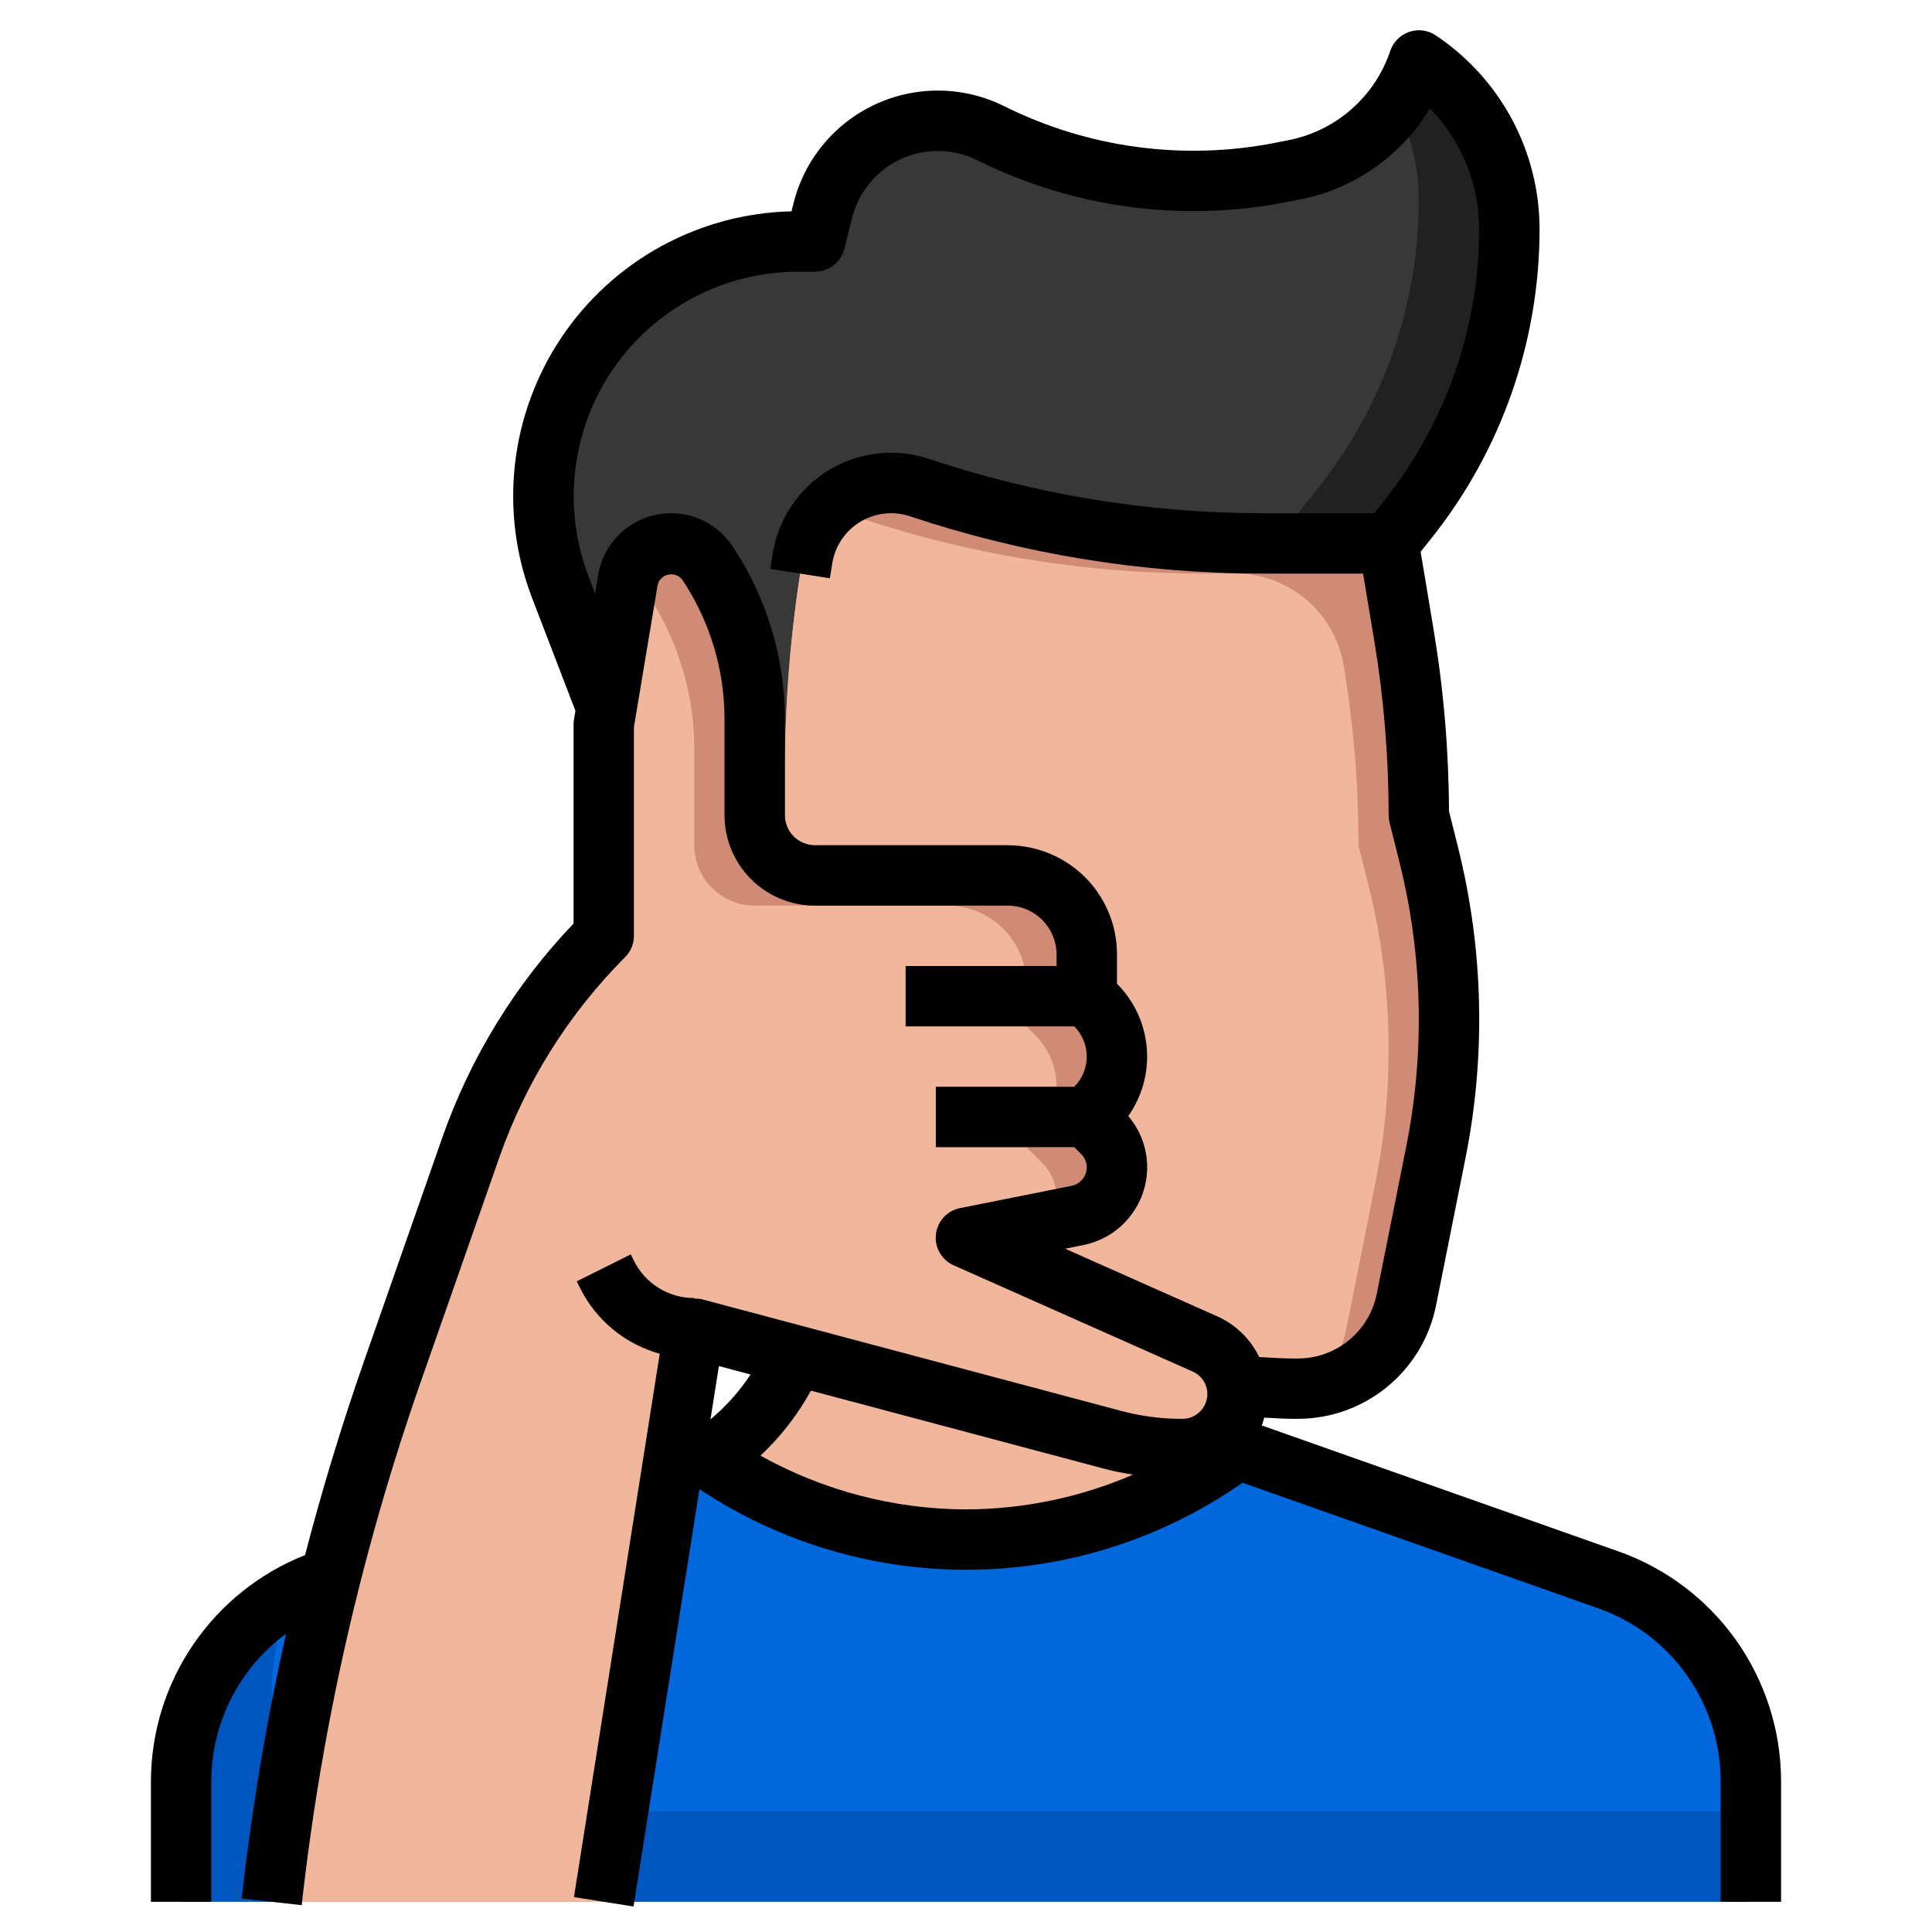
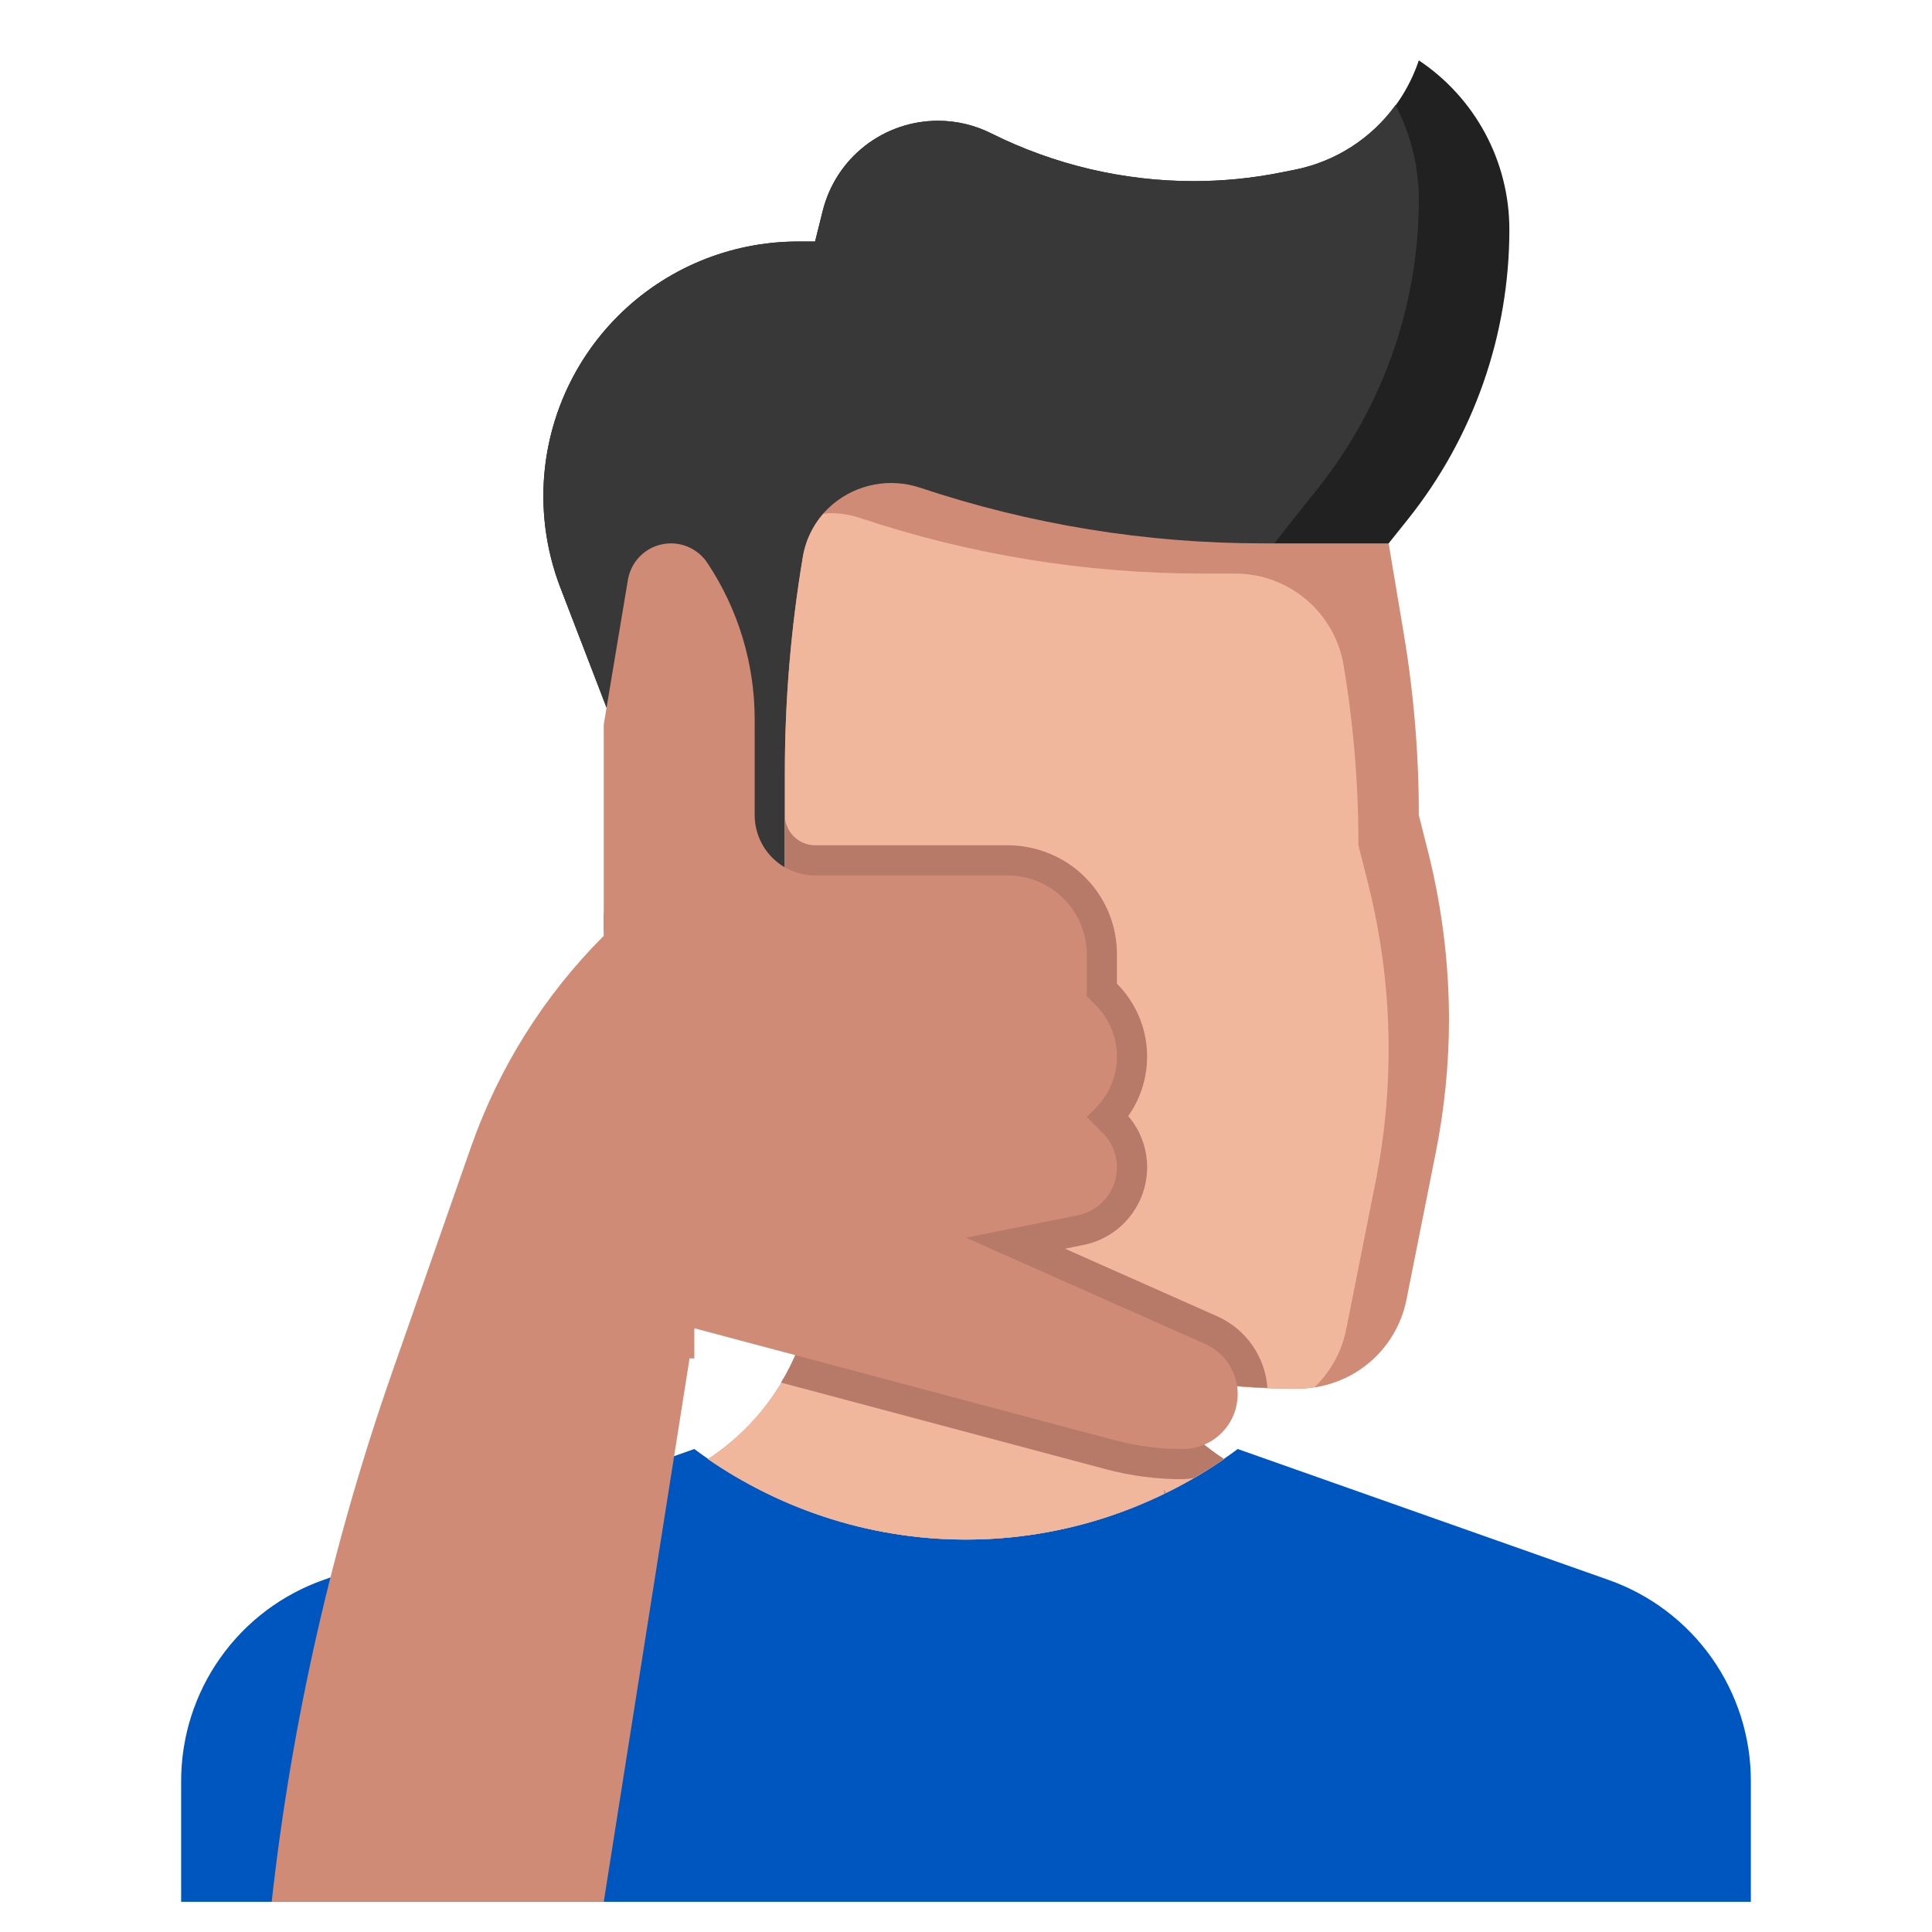
<svg xmlns="http://www.w3.org/2000/svg" width="50" height="50" viewBox="0 0 50 50" fill="none">
  <path d="M45.312 49.219V46.094C45.313 44.952 44.958 43.837 44.299 42.905C43.639 41.972 42.706 41.268 41.629 40.888L32.031 37.5C30.003 39.021 27.536 39.844 25 39.844C22.464 39.844 19.997 39.021 17.969 37.5L8.371 40.888C7.294 41.268 6.361 41.972 5.701 42.905C5.042 43.837 4.687 44.952 4.688 46.094V49.219H45.312Z" fill="#0056BF" />
-   <path d="M45.312 46.094C45.313 44.952 44.958 43.837 44.299 42.905C43.639 41.972 42.706 41.268 41.629 40.888L32.031 37.5C30.003 39.021 27.536 39.844 25 39.844C22.464 39.844 19.997 39.021 17.969 37.5L8.371 40.888C8.127 40.975 7.89 41.079 7.661 41.2C7.248 41.987 7.032 42.862 7.031 43.75C7.031 44.579 7.36 45.374 7.947 45.96C8.533 46.546 9.327 46.875 10.156 46.875H45.312V46.094Z" fill="#0068DC" />
  <path d="M35.938 14.062L36.43 13.447C38.134 11.317 39.063 8.67 39.062 5.942C39.063 5.076 38.849 4.222 38.44 3.458C38.031 2.694 37.44 2.043 36.719 1.562C36.482 2.274 36.06 2.911 35.498 3.408C34.935 3.904 34.252 4.244 33.516 4.391L33.148 4.464C32.405 4.613 31.65 4.687 30.893 4.688C29.073 4.687 27.277 4.263 25.649 3.449C25.222 3.236 24.752 3.125 24.274 3.125C23.589 3.125 22.923 3.354 22.383 3.776C21.843 4.197 21.459 4.788 21.293 5.452L21.094 6.25H20.652C18.904 6.25 17.228 6.944 15.992 8.18C14.757 9.416 14.062 11.091 14.062 12.839C14.063 13.648 14.212 14.45 14.502 15.205L17.09 21.933L22.073 31.641L35.938 14.062Z" fill="#212121" />
  <path d="M36.115 2.719C35.489 3.583 34.561 4.18 33.516 4.391L33.148 4.465C32.405 4.613 31.65 4.688 30.893 4.688C29.073 4.688 27.277 4.264 25.649 3.45C25.222 3.236 24.751 3.125 24.274 3.126C23.589 3.126 22.923 3.355 22.383 3.776C21.843 4.198 21.459 4.788 21.293 5.453L21.094 6.251H20.651C19.582 6.251 18.529 6.511 17.583 7.009C16.636 7.508 15.826 8.228 15.22 9.11C14.615 9.991 14.233 11.007 14.108 12.069C13.983 13.131 14.118 14.207 14.501 15.206L17.09 21.934L20.906 29.368L33.594 13.282L34.086 12.666C35.79 10.537 36.719 7.89 36.719 5.162C36.718 4.311 36.511 3.472 36.115 2.719Z" fill="#383838" />
  <path d="M37.5 26.383C37.499 27.542 37.383 28.699 37.156 29.836L36.398 33.641C36.268 34.288 35.918 34.871 35.406 35.29C34.895 35.709 34.255 35.937 33.594 35.938H33.445C32.156 35.939 30.872 35.79 29.617 35.492V35.5C30.098 36.416 30.806 37.193 31.672 37.758V37.766C30.756 38.393 29.756 38.89 28.703 39.242C26.299 40.044 23.701 40.044 21.297 39.242C20.244 38.89 19.244 38.393 18.328 37.766V37.758C19.177 37.201 19.875 36.442 20.357 35.548C20.84 34.655 21.093 33.656 21.094 32.641C21.094 32.237 21.055 31.834 20.977 31.438L20.312 28.125C20.309 28.538 20.144 28.934 19.852 29.226C19.559 29.519 19.163 29.684 18.75 29.688C18.516 29.686 18.286 29.62 18.087 29.498C17.887 29.375 17.725 29.2 17.617 28.992L16.156 26.07C15.805 25.367 15.623 24.591 15.625 23.805C15.627 23.293 15.829 22.802 16.188 22.438C16.438 22.193 16.747 22.018 17.086 21.93C17.24 21.895 17.397 21.877 17.555 21.875C17.914 21.875 18.265 21.975 18.57 22.164C18.876 22.353 19.122 22.624 19.281 22.945L20.312 25V19.977C20.313 18.121 20.468 16.268 20.773 14.438C20.857 13.895 21.134 13.4 21.555 13.047C21.861 12.791 22.228 12.617 22.62 12.542C23.012 12.467 23.417 12.493 23.797 12.617C26.663 13.576 29.665 14.064 32.688 14.062H35.938L36.336 16.438C36.592 17.976 36.72 19.534 36.719 21.094L36.977 22.117C37.322 23.513 37.498 24.945 37.5 26.383Z" fill="#CF8B76" />
  <path d="M31.672 37.766V37.758C30.806 37.193 30.098 36.416 29.617 35.5V35.492C30.871 35.79 32.156 35.939 33.445 35.938H33.594C33.737 35.936 33.879 35.923 34.02 35.9C34.437 35.5 34.722 34.982 34.837 34.416L35.594 30.616C36.106 28.062 36.045 25.425 35.414 22.898L35.156 21.875C35.158 20.315 35.03 18.758 34.773 17.219C34.662 16.555 34.319 15.952 33.805 15.517C33.292 15.082 32.64 14.844 31.967 14.844H31.125C28.103 14.846 25.1 14.357 22.234 13.398C21.997 13.321 21.749 13.281 21.5 13.281C21.434 13.281 21.369 13.293 21.305 13.298C21.023 13.62 20.839 14.015 20.773 14.438C20.468 16.268 20.313 18.121 20.312 19.977V25L19.281 22.945C19.122 22.624 18.876 22.353 18.57 22.164C18.265 21.975 17.914 21.875 17.555 21.875C17.397 21.877 17.24 21.895 17.086 21.93C16.747 22.018 16.438 22.193 16.188 22.438C15.829 22.802 15.627 23.293 15.625 23.805C15.623 24.591 15.805 25.367 16.156 26.07L17.617 28.992C17.725 29.2 17.887 29.375 18.087 29.498C18.286 29.62 18.516 29.686 18.75 29.688C19.163 29.684 19.559 29.519 19.852 29.227C20.144 28.934 20.309 28.538 20.312 28.125L20.977 31.438C21.055 31.834 21.094 32.237 21.094 32.641C21.093 33.656 20.84 34.655 20.357 35.548C19.875 36.442 19.177 37.201 18.328 37.758V37.766C19.244 38.393 20.244 38.89 21.297 39.242C23.701 40.044 26.299 40.044 28.703 39.242C29.192 39.077 29.669 38.881 30.133 38.656L30.109 38.539C30.133 38.572 30.156 38.602 30.18 38.634C30.698 38.382 31.196 38.091 31.672 37.766Z" fill="#F1B79D" />
  <path d="M31.505 34.067L27.562 32.316L28.042 32.219C28.506 32.126 28.923 31.875 29.222 31.509C29.522 31.143 29.686 30.685 29.688 30.212C29.689 29.725 29.515 29.253 29.198 28.884C29.561 28.37 29.731 27.744 29.677 27.117C29.624 26.491 29.351 25.903 28.906 25.458V24.702C28.908 24.176 28.762 23.661 28.486 23.214C28.21 22.767 27.814 22.407 27.344 22.173C26.951 21.978 26.518 21.876 26.08 21.875H21.094C20.887 21.875 20.688 21.793 20.541 21.646C20.395 21.5 20.312 21.301 20.312 21.094V25L19.281 22.945C19.122 22.624 18.876 22.353 18.57 22.164C18.265 21.975 17.914 21.875 17.555 21.875C17.397 21.877 17.24 21.895 17.086 21.93C16.747 22.018 16.438 22.193 16.188 22.438C15.829 22.802 15.627 23.293 15.625 23.805C15.623 24.591 15.805 25.367 16.156 26.07L17.617 28.992C17.725 29.2 17.887 29.375 18.087 29.498C18.286 29.62 18.516 29.686 18.75 29.688C19.163 29.684 19.559 29.519 19.852 29.227C20.144 28.934 20.309 28.538 20.312 28.125L20.977 31.438C21.055 31.834 21.094 32.237 21.094 32.641C21.091 33.748 20.786 34.834 20.212 35.781L28.621 38.023C29.27 38.197 29.938 38.283 30.609 38.281C30.705 38.278 30.801 38.268 30.895 38.252C31.159 38.096 31.419 37.94 31.672 37.766V37.758C30.806 37.193 30.098 36.416 29.617 35.5V35.492C30.662 35.739 31.728 35.881 32.801 35.919C32.773 35.522 32.637 35.14 32.409 34.814C32.181 34.488 31.868 34.23 31.505 34.067Z" fill="#B77968" />
  <path d="M15.625 49.219L17.969 34.375L28.823 37.266C29.395 37.42 29.986 37.499 30.579 37.5H30.609C30.795 37.5 30.98 37.464 31.153 37.392C31.325 37.321 31.482 37.217 31.614 37.085C31.746 36.953 31.851 36.796 31.923 36.624C31.994 36.451 32.031 36.266 32.031 36.08C32.031 35.805 31.952 35.536 31.802 35.305C31.652 35.075 31.439 34.893 31.188 34.781L25 32.031L27.891 31.453C28.177 31.395 28.435 31.24 28.62 31.014C28.805 30.788 28.907 30.504 28.906 30.212C28.906 29.876 28.773 29.554 28.535 29.316L28.125 28.906L28.354 28.677C28.529 28.502 28.668 28.294 28.763 28.066C28.858 27.837 28.906 27.591 28.906 27.344C28.906 27.096 28.858 26.851 28.763 26.622C28.668 26.393 28.529 26.185 28.354 26.01L28.125 25.781V24.702C28.125 24.322 28.019 23.949 27.82 23.626C27.62 23.303 27.334 23.042 26.994 22.872C26.71 22.73 26.397 22.657 26.08 22.656H21.094C20.679 22.656 20.282 22.492 19.989 22.199C19.696 21.906 19.531 21.508 19.531 21.094V18.616C19.531 17.174 19.104 15.765 18.305 14.566C18.202 14.411 18.062 14.285 17.899 14.197C17.735 14.109 17.553 14.063 17.367 14.062C17.099 14.062 16.84 14.156 16.635 14.329C16.43 14.502 16.294 14.743 16.25 15.007L15.625 18.75V24.219C14.083 25.761 12.909 27.63 12.188 29.688L10.151 35.507C8.598 39.946 7.551 44.545 7.031 49.219" fill="#CF8B76" />
-   <path d="M31.188 34.781L25 32.031L27.17 31.596C27.279 31.413 27.338 31.205 27.344 30.993C27.344 30.657 27.21 30.335 26.973 30.097L26.562 29.687L26.791 29.458C26.966 29.283 27.105 29.075 27.2 28.846C27.295 28.617 27.344 28.372 27.344 28.125C27.344 27.877 27.295 27.632 27.2 27.403C27.105 27.174 26.966 26.966 26.791 26.791L26.562 26.562V25.482C26.563 25.214 26.51 24.948 26.407 24.7C26.304 24.451 26.154 24.226 25.964 24.036C25.774 23.846 25.548 23.695 25.3 23.593C25.052 23.49 24.786 23.437 24.517 23.437H19.531C19.117 23.437 18.719 23.273 18.426 22.98C18.133 22.686 17.969 22.289 17.969 21.875V19.396C17.969 17.955 17.542 16.546 16.743 15.347C16.625 15.174 16.461 15.037 16.27 14.951C16.265 14.971 16.253 14.986 16.25 15.007L15.625 18.75V24.218C14.083 25.76 12.909 27.629 12.188 29.687L10.151 35.507C8.598 39.945 7.551 44.545 7.031 49.218H15.625L17.969 34.375L28.823 37.265C29.395 37.42 29.986 37.498 30.579 37.5H30.609C30.795 37.5 30.98 37.463 31.153 37.392C31.325 37.321 31.482 37.216 31.614 37.084C31.746 36.952 31.851 36.796 31.923 36.623C31.994 36.451 32.031 36.266 32.031 36.079C32.031 35.804 31.952 35.535 31.802 35.305C31.652 35.075 31.439 34.892 31.188 34.781Z" fill="#F1B79D" />
  <path d="M28.125 28.125H24.219V29.688H28.125V28.125Z" fill="#CF8B76" />
-   <path d="M28.125 25H23.438V26.562H28.125V25Z" fill="#CF8B76" />
  <path d="M17.969 35.156C17.354 35.158 16.75 34.988 16.227 34.664C15.704 34.341 15.282 33.877 15.009 33.326L14.926 33.161L16.324 32.463L16.406 32.628C16.55 32.919 16.773 33.163 17.049 33.334C17.326 33.505 17.644 33.594 17.969 33.593V35.156Z" fill="#CF8B76" />
-   <path d="M41.889 40.151L32.656 36.891C32.682 36.825 32.699 36.756 32.719 36.688C32.963 36.698 33.207 36.719 33.449 36.719H33.594C34.435 36.718 35.249 36.425 35.9 35.892C36.55 35.359 36.996 34.618 37.163 33.793L37.924 29.986C38.459 27.32 38.394 24.567 37.734 21.929L37.5 20.997C37.494 19.427 37.362 17.859 37.104 16.31L36.766 14.279L37.04 13.936C38.852 11.665 39.84 8.847 39.844 5.942C39.845 4.947 39.6 3.967 39.13 3.089C38.66 2.212 37.981 1.464 37.152 0.913C37.053 0.847 36.939 0.805 36.82 0.789C36.701 0.774 36.58 0.787 36.467 0.826C36.354 0.865 36.251 0.929 36.167 1.014C36.082 1.099 36.019 1.203 35.98 1.316C35.785 1.898 35.44 2.417 34.98 2.823C34.52 3.228 33.961 3.505 33.359 3.625L32.991 3.698C30.618 4.161 28.159 3.828 25.995 2.751C25.463 2.485 24.876 2.346 24.28 2.344H24.274C23.414 2.343 22.579 2.63 21.901 3.16C21.224 3.689 20.743 4.429 20.535 5.264L20.484 5.469C19.302 5.496 18.144 5.807 17.108 6.375C16.071 6.944 15.187 7.753 14.529 8.735C13.871 9.717 13.459 10.842 13.327 12.017C13.195 13.192 13.348 14.381 13.773 15.484L14.892 18.395L14.855 18.621C14.847 18.664 14.844 18.707 14.844 18.75V23.901C13.332 25.483 12.174 27.369 11.449 29.434L9.412 35.253C8.839 36.895 8.333 38.56 7.895 40.246C6.721 40.71 5.714 41.515 5.003 42.558C4.291 43.6 3.909 44.832 3.906 46.094V49.219H5.469V46.094C5.47 45.351 5.646 44.619 5.982 43.957C6.318 43.294 6.805 42.72 7.404 42.28C6.895 44.542 6.512 46.83 6.255 49.133L7.808 49.305C8.321 44.691 9.354 40.15 10.887 35.768L12.924 29.95C13.608 28.002 14.72 26.233 16.177 24.771C16.324 24.625 16.406 24.426 16.406 24.219V18.815L17.02 15.136C17.036 15.07 17.071 15.011 17.12 14.964C17.169 14.917 17.23 14.885 17.296 14.871C17.362 14.857 17.431 14.861 17.495 14.884C17.558 14.907 17.614 14.947 17.656 15.001C18.371 16.071 18.752 17.329 18.75 18.616V21.094C18.75 21.716 18.997 22.312 19.436 22.752C19.876 23.191 20.472 23.438 21.094 23.438H26.08C26.415 23.438 26.736 23.571 26.973 23.808C27.21 24.045 27.343 24.367 27.344 24.702V25H23.438V26.563H27.802C28.009 26.77 28.125 27.051 28.125 27.344C28.125 27.637 28.009 27.918 27.802 28.125H24.219V29.688H27.802L27.983 29.869C28.045 29.931 28.089 30.009 28.11 30.094C28.132 30.18 28.129 30.269 28.104 30.353C28.078 30.437 28.03 30.513 27.965 30.572C27.9 30.631 27.82 30.671 27.734 30.688L24.844 31.266C24.681 31.299 24.533 31.382 24.421 31.504C24.309 31.627 24.239 31.781 24.221 31.946C24.203 32.111 24.237 32.277 24.32 32.421C24.402 32.565 24.528 32.678 24.68 32.746L30.868 35.496C30.981 35.547 31.077 35.629 31.144 35.732C31.212 35.836 31.247 35.957 31.247 36.081C31.246 36.167 31.227 36.252 31.193 36.331C31.159 36.41 31.109 36.482 31.046 36.541C30.984 36.601 30.91 36.647 30.829 36.678C30.749 36.708 30.663 36.722 30.577 36.719C30.051 36.719 29.529 36.651 29.021 36.515L18.167 33.625C18.102 33.611 18.035 33.606 17.969 33.61V33.594C17.644 33.595 17.326 33.505 17.049 33.335C16.773 33.164 16.55 32.919 16.406 32.629L16.324 32.464L14.926 33.162L15.009 33.327C15.214 33.741 15.504 34.106 15.86 34.401C16.215 34.695 16.629 34.91 17.074 35.034L14.854 49.096L16.396 49.34L18.102 38.539C20.19 39.928 22.648 40.654 25.155 40.625C27.663 40.595 30.102 39.81 32.157 38.373L41.369 41.625C42.293 41.952 43.093 42.557 43.659 43.358C44.225 44.158 44.53 45.114 44.531 46.094V49.219H46.094V46.094C46.092 44.791 45.687 43.52 44.935 42.455C44.182 41.391 43.118 40.586 41.889 40.151ZM27.562 32.316L28.042 32.22C28.506 32.126 28.923 31.875 29.222 31.509C29.522 31.143 29.686 30.685 29.688 30.212C29.689 29.725 29.515 29.254 29.198 28.884C29.561 28.37 29.731 27.745 29.677 27.118C29.624 26.491 29.351 25.903 28.906 25.458V24.702C28.908 24.177 28.762 23.662 28.486 23.215C28.21 22.768 27.814 22.407 27.344 22.174C26.951 21.978 26.518 21.876 26.08 21.875H21.094C20.887 21.875 20.688 21.793 20.541 21.647C20.395 21.5 20.312 21.301 20.312 21.094V18.616C20.314 17.02 19.842 15.46 18.956 14.133C18.743 13.814 18.439 13.566 18.084 13.422C17.729 13.278 17.338 13.244 16.963 13.324C16.589 13.405 16.247 13.596 15.982 13.873C15.717 14.151 15.542 14.501 15.479 14.879L15.401 15.359L15.234 14.922C14.896 14.043 14.777 13.095 14.888 12.159C14.998 11.223 15.334 10.329 15.867 9.552C16.401 8.775 17.115 8.14 17.948 7.701C18.782 7.262 19.709 7.032 20.652 7.032H21.094C21.268 7.032 21.437 6.973 21.575 6.866C21.712 6.759 21.809 6.609 21.852 6.44L22.051 5.643C22.174 5.147 22.461 4.706 22.864 4.391C23.267 4.077 23.764 3.906 24.276 3.907C24.63 3.907 24.98 3.99 25.297 4.149C27.772 5.38 30.584 5.761 33.297 5.23L33.672 5.157C34.36 5.018 35.012 4.737 35.586 4.332C36.16 3.927 36.643 3.407 37.005 2.805C37.825 3.643 38.284 4.769 38.281 5.942C38.278 8.492 37.41 10.966 35.819 12.96L35.562 13.282H32.689C29.749 13.282 26.829 12.807 24.041 11.876C23.615 11.734 23.164 11.686 22.718 11.736C22.272 11.786 21.842 11.931 21.458 12.163C21.074 12.395 20.745 12.707 20.493 13.079C20.241 13.45 20.073 13.871 20 14.314L19.934 14.722L21.477 14.966L21.541 14.569C21.577 14.35 21.661 14.14 21.787 13.956C21.912 13.772 22.076 13.617 22.266 13.503C22.457 13.388 22.671 13.316 22.892 13.291C23.113 13.267 23.337 13.29 23.548 13.361C26.495 14.344 29.582 14.846 32.689 14.845H35.276L35.563 16.564C35.812 18.061 35.937 19.576 35.938 21.094C35.938 21.158 35.945 21.222 35.961 21.284L36.217 22.308C36.821 24.722 36.88 27.24 36.392 29.679L35.63 33.486C35.536 33.957 35.281 34.38 34.91 34.685C34.539 34.989 34.074 35.156 33.594 35.157H33.446C33.162 35.157 32.876 35.136 32.587 35.12C32.361 34.652 31.976 34.279 31.502 34.068L27.562 32.316ZM19.424 35.572C19.137 36.008 18.788 36.399 18.387 36.733L18.605 35.354L19.424 35.572ZM25 39.063C23.138 39.057 21.308 38.578 19.681 37.672C20.202 37.183 20.643 36.615 20.988 35.989L28.621 38.021C28.855 38.083 29.09 38.121 29.328 38.161C27.962 38.752 26.489 39.059 25 39.063Z" fill="black" />
</svg>